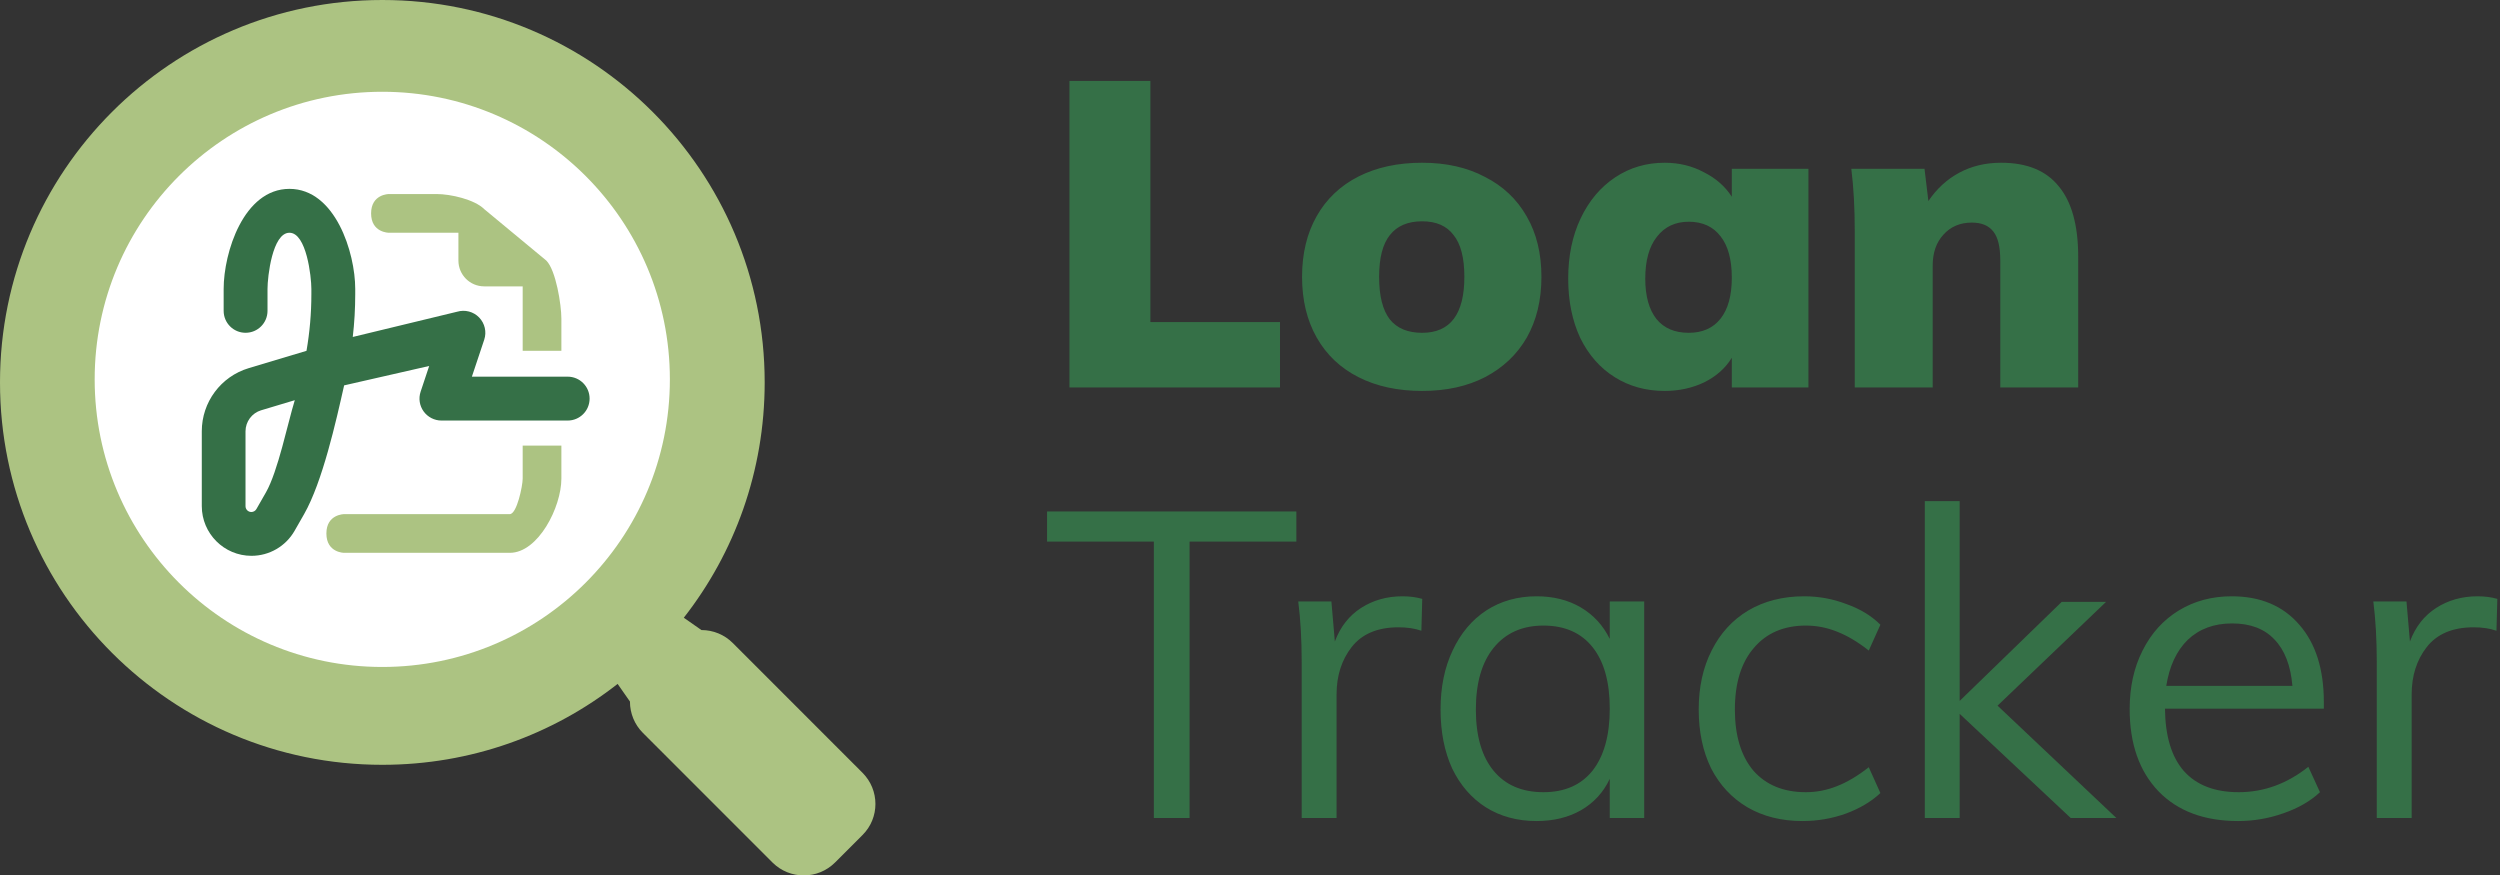
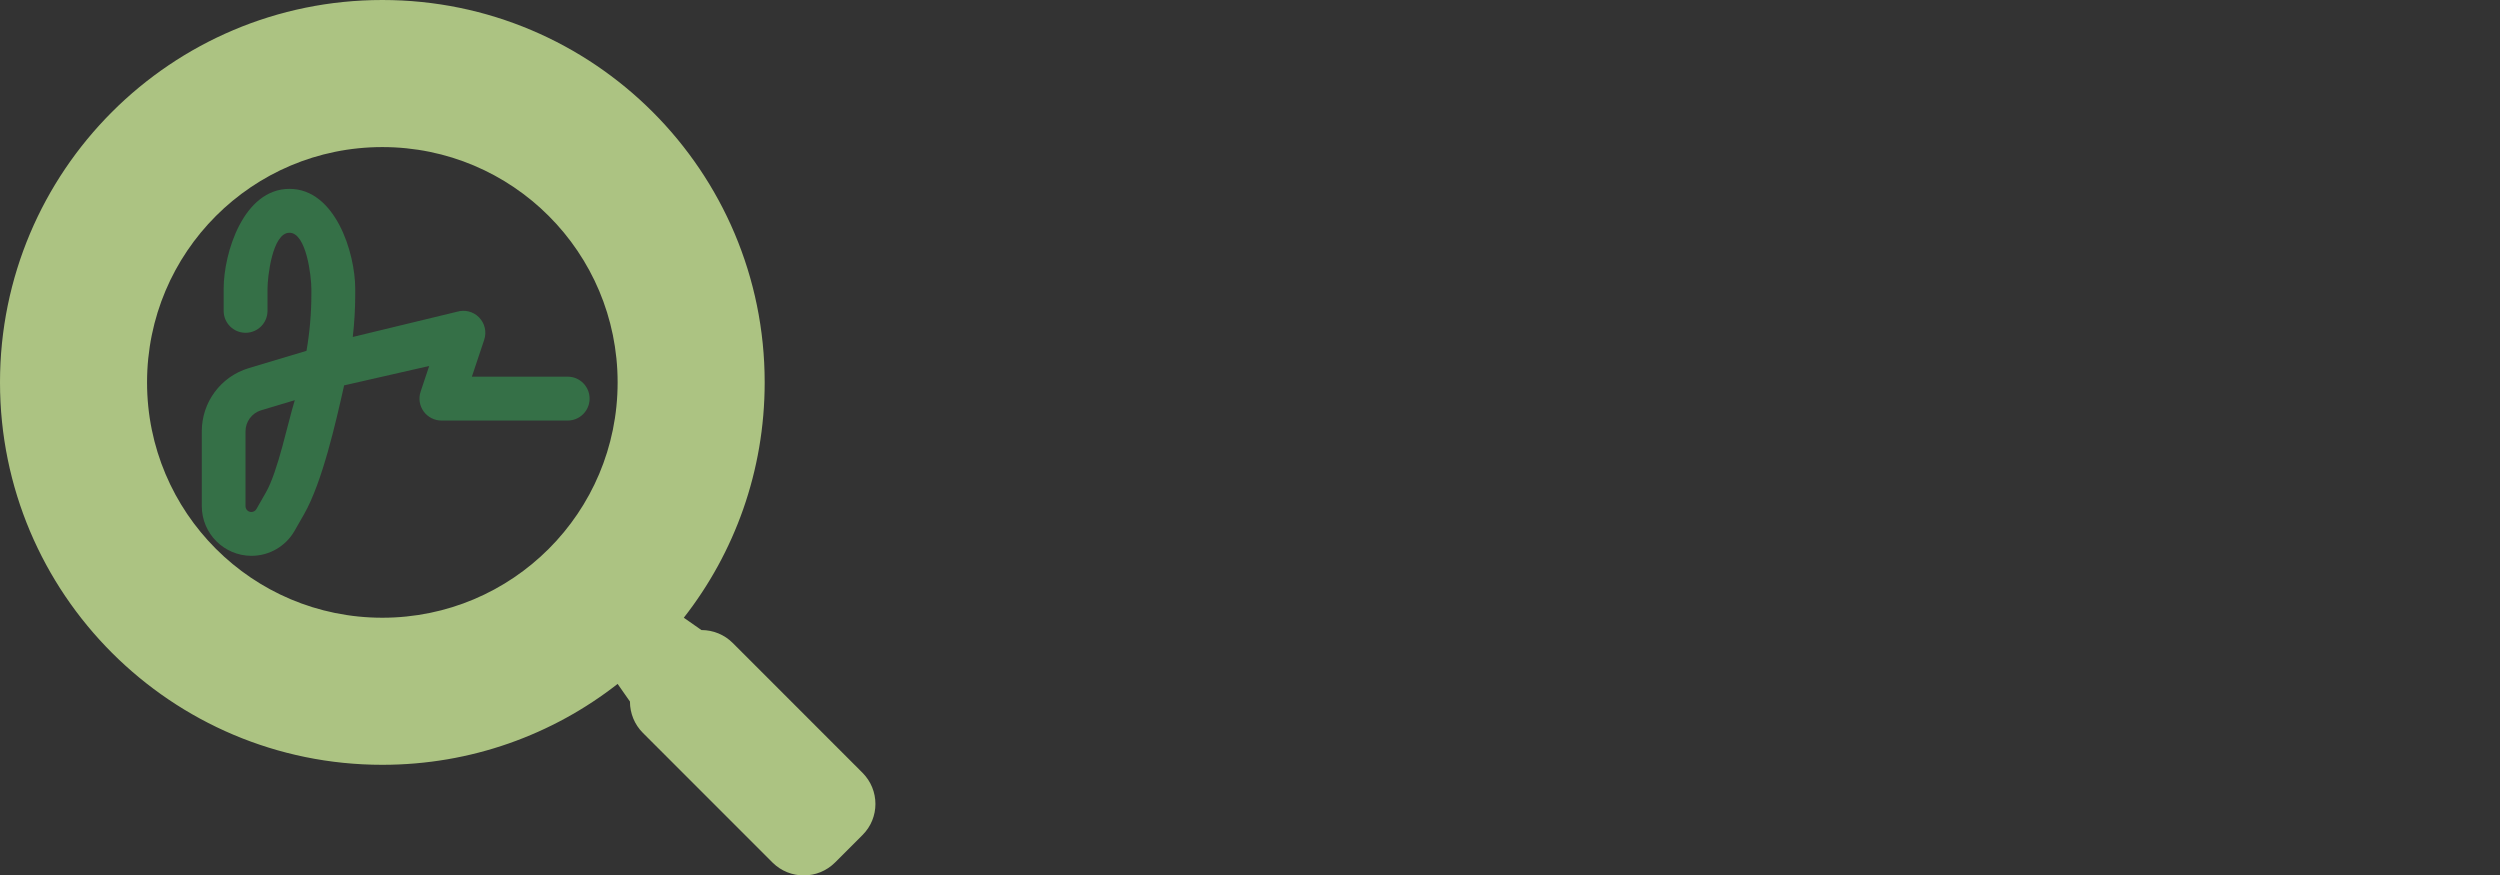
<svg xmlns="http://www.w3.org/2000/svg" width="871" height="305" viewBox="0 0 871 305" fill="none">
  <rect x="0" y="0" width="871" height="305" fill="#333333" stroke="none" />
-   <path d="M372.6 28.2H400.8V112.2H445.95V135H372.6V28.2ZM495.486 136.2C486.986 136.2 479.586 134.6 473.286 131.4C466.986 128.2 462.136 123.6 458.736 117.6C455.336 111.6 453.636 104.55 453.636 96.45C453.636 88.35 455.336 81.3 458.736 75.3C462.136 69.3 466.986 64.7 473.286 61.5C479.586 58.3 486.986 56.7 495.486 56.7C503.886 56.7 511.186 58.35 517.386 61.65C523.686 64.85 528.536 69.45 531.936 75.45C535.336 81.35 537.036 88.35 537.036 96.45C537.036 104.55 535.336 111.6 531.936 117.6C528.536 123.5 523.686 128.1 517.386 131.4C511.186 134.6 503.886 136.2 495.486 136.2ZM495.486 115.95C505.286 115.95 510.186 109.45 510.186 96.45C510.186 89.85 508.936 85 506.436 81.9C504.036 78.7 500.386 77.1 495.486 77.1C490.486 77.1 486.736 78.7 484.236 81.9C481.736 85 480.486 89.85 480.486 96.45C480.486 103.15 481.736 108.1 484.236 111.3C486.736 114.4 490.486 115.95 495.486 115.95ZM630.061 58.8V135H603.361V124.65C601.161 128.25 597.961 131.1 593.761 133.2C589.561 135.2 584.961 136.2 579.961 136.2C573.461 136.2 567.661 134.6 562.561 131.4C557.461 128.2 553.461 123.65 550.561 117.75C547.761 111.75 546.361 104.85 546.361 97.05C546.361 89.15 547.811 82.15 550.711 76.05C553.611 69.95 557.611 65.2 562.711 61.8C567.811 58.4 573.561 56.7 579.961 56.7C584.961 56.7 589.511 57.8 593.611 60C597.811 62.1 601.061 64.95 603.361 68.55V58.8H630.061ZM588.361 115.95C593.161 115.95 596.861 114.3 599.461 111C602.061 107.7 603.361 102.95 603.361 96.75C603.361 90.45 602.061 85.65 599.461 82.35C596.861 78.95 593.161 77.25 588.361 77.25C583.661 77.25 579.961 79 577.261 82.5C574.561 85.9 573.211 90.75 573.211 97.05C573.211 103.15 574.511 107.85 577.111 111.15C579.711 114.35 583.461 115.95 588.361 115.95ZM697.198 56.7C706.198 56.7 712.898 59.45 717.298 64.95C721.798 70.35 724.048 78.55 724.048 89.55V135H696.898V90.75C696.898 86.05 696.098 82.7 694.498 80.7C692.898 78.6 690.398 77.55 686.998 77.55C682.898 77.55 679.598 78.95 677.098 81.75C674.598 84.45 673.348 88.05 673.348 92.55V135H646.198V80.7C646.198 72.5 645.798 65.2 644.998 58.8H670.498L671.848 70.05C674.748 65.75 678.348 62.45 682.648 60.15C686.948 57.85 691.798 56.7 697.198 56.7ZM402 188.7H364.8V178.2H451.65V188.7H414.45V285H402V188.7ZM488.609 207.75C491.109 207.75 493.409 208.05 495.509 208.65L495.209 219.75C492.909 218.95 490.259 218.55 487.259 218.55C479.959 218.55 474.509 220.85 470.909 225.45C467.409 229.95 465.659 235.45 465.659 241.95V285H453.509V230.7C453.509 222.9 453.109 215.85 452.309 209.55H463.859L465.059 223.5C466.959 218.4 470.009 214.5 474.209 211.8C478.409 209.1 483.209 207.75 488.609 207.75ZM572.839 209.55V285H560.839V271.35C558.639 276.05 555.289 279.7 550.789 282.3C546.389 284.8 541.239 286.05 535.339 286.05C528.639 286.05 522.739 284.45 517.639 281.25C512.639 278.05 508.739 273.55 505.939 267.75C503.239 261.85 501.889 255 501.889 247.2C501.889 239.4 503.289 232.55 506.089 226.65C508.889 220.65 512.789 216 517.789 212.7C522.889 209.4 528.739 207.75 535.339 207.75C541.239 207.75 546.389 209.05 550.789 211.65C555.189 214.25 558.539 217.9 560.839 222.6V209.55H572.839ZM537.739 276C545.139 276 550.839 273.5 554.839 268.5C558.839 263.4 560.839 256.2 560.839 246.9C560.839 237.6 558.839 230.45 554.839 225.45C550.839 220.45 545.139 217.95 537.739 217.95C530.339 217.95 524.539 220.55 520.339 225.75C516.239 230.85 514.189 238 514.189 247.2C514.189 256.4 516.239 263.5 520.339 268.5C524.439 273.5 530.239 276 537.739 276ZM627.981 286.05C620.681 286.05 614.281 284.45 608.781 281.25C603.381 278.05 599.181 273.55 596.181 267.75C593.281 261.85 591.831 255 591.831 247.2C591.831 239.4 593.331 232.55 596.331 226.65C599.331 220.65 603.581 216 609.081 212.7C614.681 209.4 621.181 207.75 628.581 207.75C633.681 207.75 638.581 208.65 643.281 210.45C648.081 212.15 652.031 214.55 655.131 217.65L651.081 226.65C647.281 223.65 643.581 221.45 639.981 220.05C636.481 218.65 632.881 217.95 629.181 217.95C621.481 217.95 615.431 220.55 611.031 225.75C606.631 230.85 604.431 238 604.431 247.2C604.431 256.3 606.581 263.4 610.881 268.5C615.281 273.5 621.381 276 629.181 276C632.881 276 636.481 275.3 639.981 273.9C643.581 272.5 647.281 270.3 651.081 267.3L655.131 276.3C651.931 279.3 647.881 281.7 642.981 283.5C638.181 285.2 633.181 286.05 627.981 286.05ZM721.448 285L682.748 248.7V285H670.598V174.6H682.748V244.2L718.298 209.7H733.748L695.948 245.85L737.348 285H721.448ZM809.627 246.9H754.277C754.377 256.5 756.577 263.75 760.877 268.65C765.277 273.55 771.627 276 779.927 276C788.727 276 796.827 273.05 804.227 267.15L808.277 276C804.977 279.1 800.727 281.55 795.527 283.35C790.427 285.15 785.177 286.05 779.777 286.05C767.977 286.05 758.727 282.6 752.027 275.7C745.327 268.7 741.977 259.15 741.977 247.05C741.977 239.35 743.477 232.55 746.477 226.65C749.477 220.65 753.677 216 759.077 212.7C764.477 209.4 770.627 207.75 777.527 207.75C787.527 207.75 795.377 211.05 801.077 217.65C806.777 224.15 809.627 233.15 809.627 244.65V246.9ZM777.677 217.2C771.377 217.2 766.227 219.1 762.227 222.9C758.327 226.7 755.827 232.05 754.727 238.95H798.677C798.077 231.85 795.977 226.45 792.377 222.75C788.877 219.05 783.977 217.2 777.677 217.2ZM863.169 207.75C865.669 207.75 867.969 208.05 870.069 208.65L869.769 219.75C867.469 218.95 864.819 218.55 861.819 218.55C854.519 218.55 849.069 220.85 845.469 225.45C841.969 229.95 840.219 235.45 840.219 241.95V285H828.069V230.7C828.069 222.9 827.669 215.85 826.869 209.55H838.419L839.619 223.5C841.519 218.4 844.569 214.5 848.769 211.8C852.969 209.1 857.769 207.75 863.169 207.75Z" fill="#357047" />
  <path d="M269.175 300.54L223.957 255.312C221.076 252.429 219.475 248.522 219.475 244.423L215.18 238.276C192.574 255.955 164.139 266.459 133.207 266.459C59.623 266.459 2.87635e-05 206.826 1.85284e-05 133.23C8.29323e-06 59.633 59.623 -8.29181e-06 133.207 -1.85252e-05C206.791 -2.87586e-05 266.414 59.633 266.414 133.23C266.414 164.167 255.911 192.607 238.236 215.217L244.38 219.511C248.479 219.511 252.386 221.113 255.267 223.995L300.485 269.223C306.505 275.244 306.505 284.98 300.485 290.937L290.949 300.476C284.929 306.497 275.195 306.497 269.175 300.54ZM215.18 133.23C215.18 87.944 178.549 51.242 133.207 51.242C87.929 51.242 51.233 87.88 51.233 133.23C51.233 178.515 87.865 215.217 133.207 215.217C178.485 215.217 215.18 178.579 215.18 133.23Z" fill="#ACC382" />
-   <ellipse cx="133.184" cy="132.171" rx="100.2" ry="100.2" fill="white" />
  <path fill-rule="evenodd" clip-rule="evenodd" d="M100.841 81.09C94.896 81.09 93.201 96.424 93.201 100.653V108.297C93.201 112.525 89.786 115.941 85.56 115.941C81.334 115.941 77.92 112.525 77.92 108.297V100.653C77.92 87.991 84.89 65.801 100.841 65.801C116.792 65.801 123.762 87.991 123.762 100.653V102.516C123.762 107.509 123.476 112.454 122.903 117.399L159.247 108.608C161.993 107.795 164.954 108.56 166.935 110.614C168.917 112.669 169.609 115.655 168.702 118.354L164.404 131.23H197.775C202.001 131.23 205.416 134.647 205.416 138.875C205.416 143.103 202.001 146.519 197.775 146.519H153.803C151.344 146.519 149.028 145.325 147.595 143.342C146.163 141.359 145.757 138.803 146.545 136.462L149.529 127.504L119.895 134.264C117.053 146.878 112.35 167.896 105.951 179.124L102.632 184.929C99.552 190.328 93.822 193.648 87.614 193.648C78.063 193.648 70.303 185.884 70.303 176.329V150.246C70.303 140.117 76.941 131.183 86.635 128.268L106.786 122.224C107.909 115.726 108.482 109.133 108.482 102.516V100.653C108.482 96.424 106.786 81.09 100.841 81.09ZM102.704 139.424L91.004 142.936H90.98C87.757 143.915 85.536 146.902 85.536 150.27V176.353C85.536 177.475 86.444 178.383 87.566 178.383C88.306 178.383 88.975 177.977 89.333 177.356L92.651 171.551C96.854 164.193 100.22 147.499 102.704 139.424Z" fill="#357047" />
-   <path d="M182.101 99.77H168.702C163.73 99.77 159.713 95.753 159.713 90.781V81.09H135.472C135.472 81.09 129.292 81.09 129.292 74.348C129.292 67.607 135.472 67.607 135.472 67.607H152.185C156.961 67.607 165.331 69.489 168.702 72.859L190.331 90.781C193.702 94.152 195.584 106.23 195.584 111.006V122.224H182.101V99.77Z" fill="#ACC382" />
-   <path d="M177.607 179.124C180.079 179.124 182.101 169.236 182.101 166.764V155.247H195.584V166.764C195.584 176.68 187.522 192.607 177.607 192.607H119.895C119.895 192.607 113.715 192.607 113.715 185.865C113.715 179.124 119.895 179.124 119.895 179.124H177.607Z" fill="#ACC382" />
</svg>